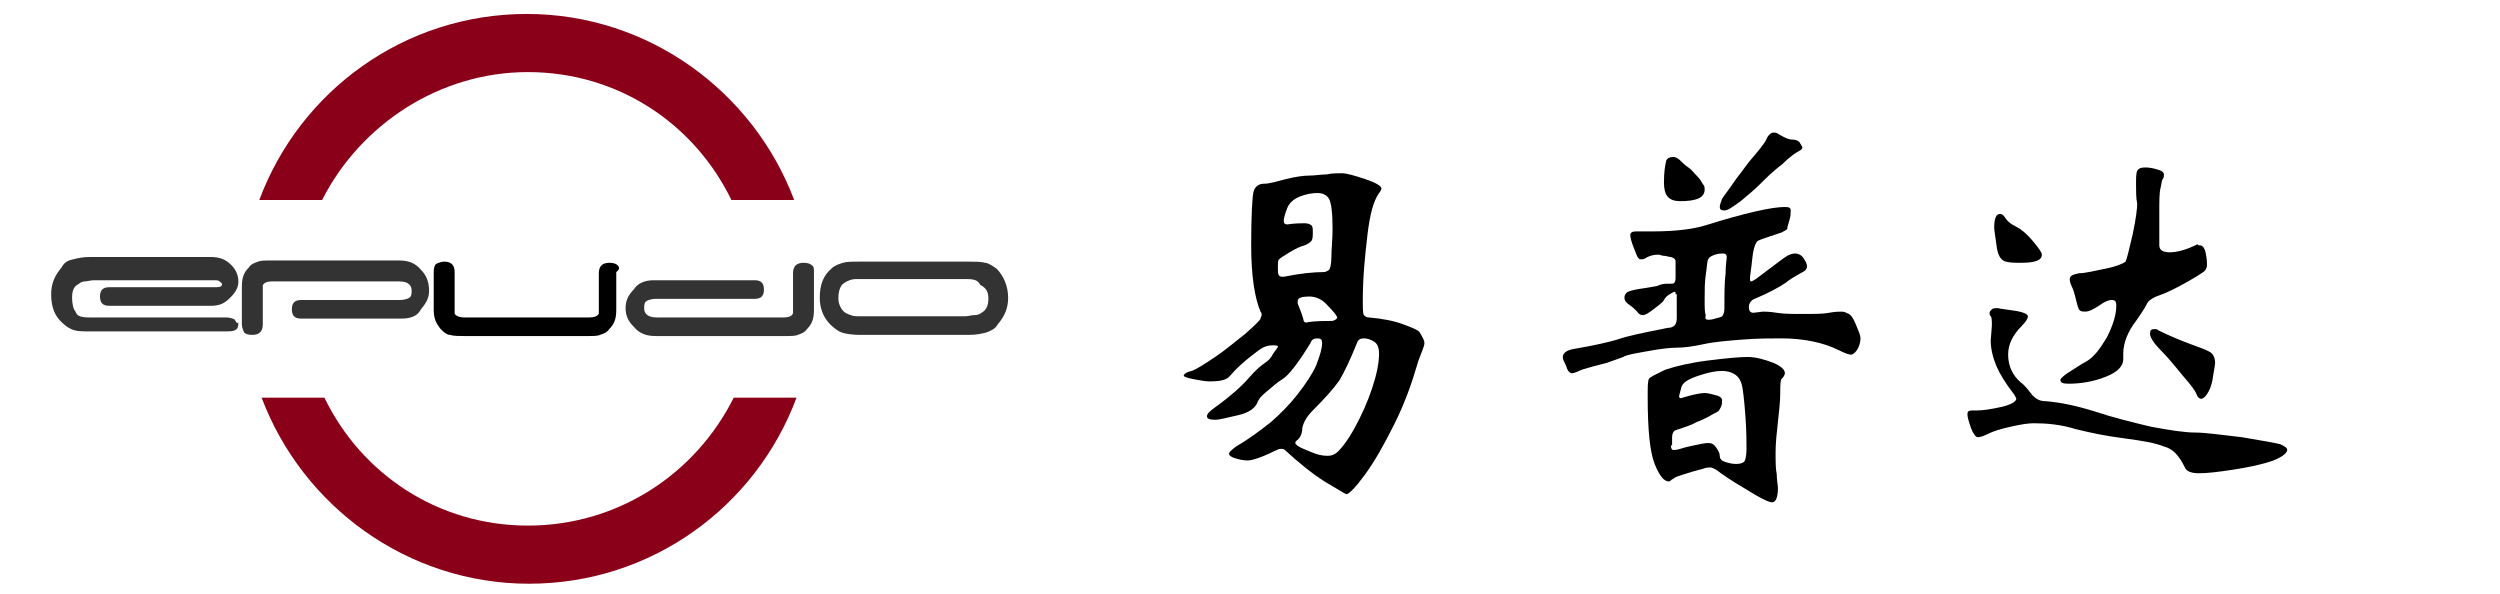
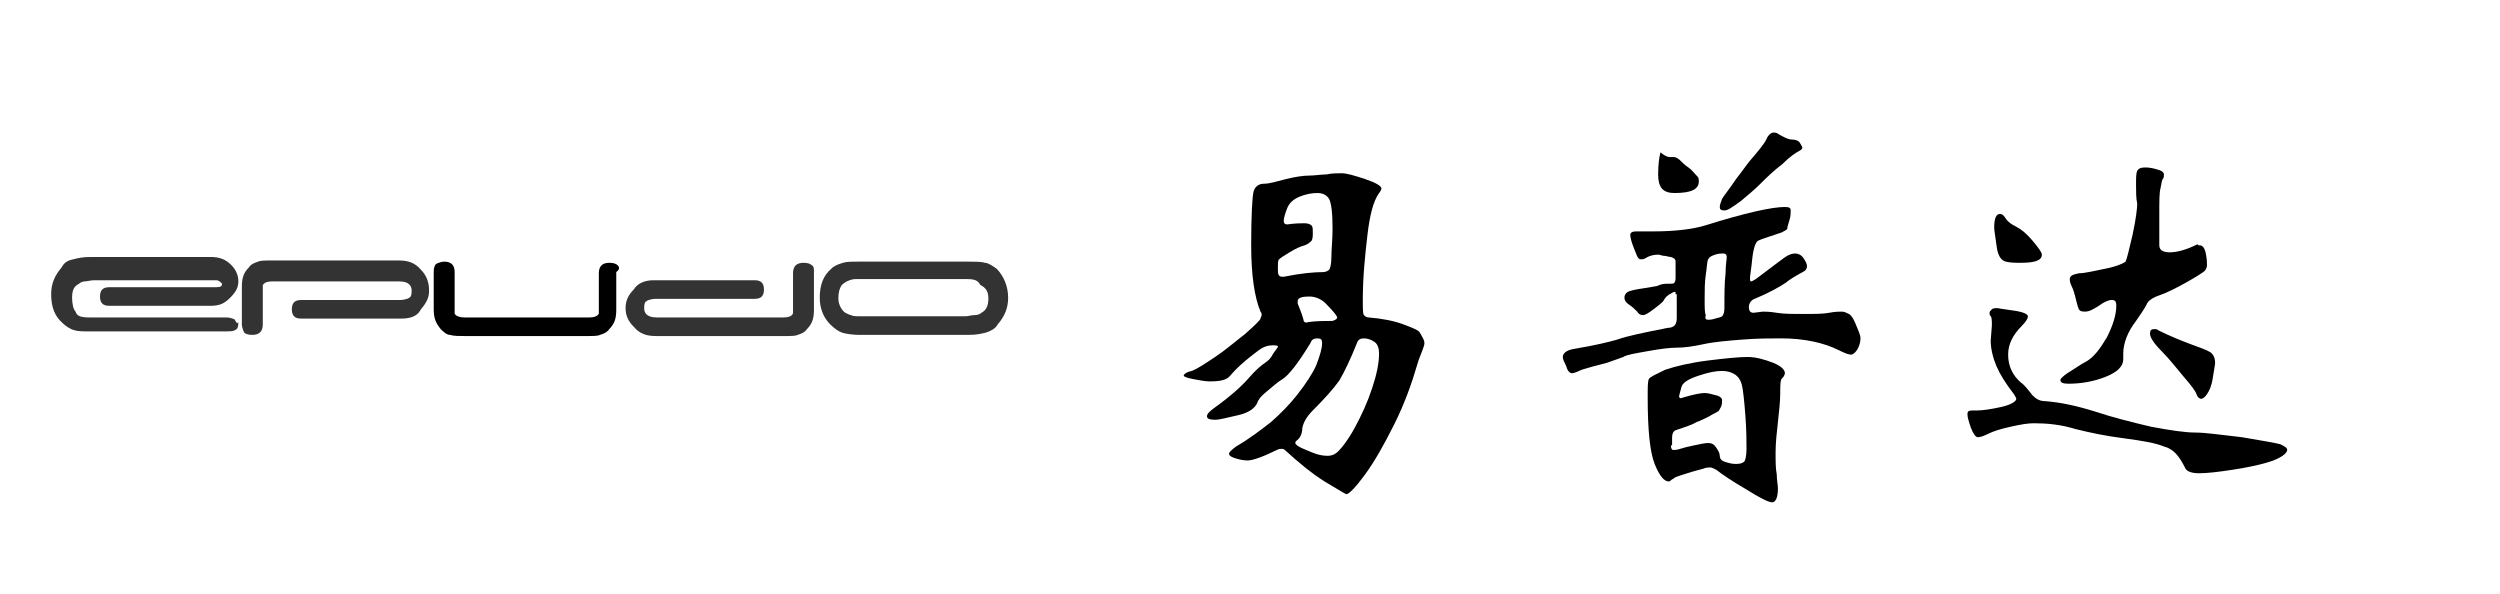
<svg xmlns="http://www.w3.org/2000/svg" version="1.1" id="图层_1" x="0px" y="0px" viewBox="0 0 215 51.1" style="enable-background:new 0 0 215 51.1;" xml:space="preserve">
  <style type="text/css">
	.st0{enable-background:new    ;}
	.st1{fill:#333333;}
	.st2{fill:#890018;}
</style>
  <g class="st0">
    <path d="M122.5,29.5c0,0.2-0.1,0.4-0.2,0.7c-0.1,0.3-0.3,0.7-0.4,1.1c-0.5,1.7-1.1,3.4-2,5.2c-0.9,1.8-1.7,3.2-2.5,4.3   c-0.8,1.1-1.4,1.7-1.6,1.7c-0.1,0-0.7-0.4-1.9-1.1c-1.1-0.7-2.2-1.6-3.4-2.7c-0.1-0.1-0.2-0.1-0.3-0.1c-0.1,0-0.2,0-0.4,0.1   c-1.2,0.6-2.1,0.9-2.5,0.9s-0.8-0.1-1.1-0.2s-0.5-0.2-0.5-0.4c0-0.1,0.2-0.3,0.6-0.6c1.2-0.7,2.1-1.4,3-2.1   c0.8-0.7,1.6-1.5,2.3-2.4c0.7-0.9,1.3-1.8,1.6-2.5c0.3-0.8,0.5-1.4,0.5-1.9c0-0.3-0.1-0.4-0.4-0.4c-0.3,0-0.5,0.1-0.6,0.4   c-1.1,1.8-1.9,2.8-2.4,3.1c-0.5,0.3-0.9,0.7-1.4,1.1s-0.7,0.7-0.8,1c-0.2,0.4-0.7,0.8-1.6,1s-1.6,0.4-2,0.4c-0.5,0-0.7-0.1-0.7-0.3   s0.2-0.4,0.6-0.7c1.4-1,2.4-1.9,3-2.6s1.1-1.1,1.4-1.3s0.5-0.4,0.7-0.8c0.2-0.3,0.4-0.5,0.4-0.6c0-0.1-0.2-0.1-0.5-0.1   s-0.6,0.1-0.8,0.2c-0.2,0.1-0.6,0.4-1.1,0.8c-0.5,0.4-1.1,0.9-1.7,1.6c-0.3,0.4-0.9,0.5-1.8,0.5c-0.4,0-0.8-0.1-1.4-0.2   c-0.5-0.1-0.8-0.2-0.8-0.3s0.2-0.3,0.7-0.4c0.5-0.2,1.1-0.6,2-1.2c0.9-0.6,1.7-1.3,2.6-2c0.8-0.7,1.3-1.2,1.3-1.3s0.1-0.2,0.1-0.3   s0-0.2-0.1-0.3c-0.5-1.2-0.8-3.1-0.8-5.7s0.1-4.2,0.2-4.6c0.1-0.4,0.4-0.7,0.9-0.7c0.5,0,1.1-0.2,1.9-0.4s1.5-0.3,2-0.3   c0.5,0,1-0.1,1.5-0.1c0.4-0.1,0.9-0.1,1.3-0.1c0.4,0,1.1,0.2,2,0.5c0.9,0.3,1.4,0.6,1.4,0.8c0,0.1-0.1,0.3-0.2,0.4   c-0.5,0.7-0.8,1.9-1,3.6c-0.2,1.7-0.4,3.6-0.4,5.6c0,0.7,0,1.2,0.1,1.3c0.1,0.1,0.2,0.2,0.4,0.2c1.2,0.1,2.2,0.3,3,0.6   c0.8,0.3,1.3,0.5,1.4,0.7C122.4,29.1,122.5,29.3,122.5,29.5z M114.6,19.7c0-1.4-0.1-2.2-0.3-2.6c-0.2-0.3-0.5-0.5-1-0.5   s-1,0.1-1.5,0.3c-0.5,0.2-0.9,0.5-1.1,1c-0.2,0.5-0.3,0.9-0.3,1.1s0.1,0.3,0.3,0.3c0.7-0.1,1.2-0.1,1.5-0.1c0.3,0,0.5,0.1,0.6,0.2   c0.1,0.1,0.1,0.3,0.1,0.6s0,0.5-0.1,0.7c-0.1,0.1-0.3,0.3-0.6,0.4c-0.4,0.1-0.8,0.3-1.3,0.6c-0.5,0.3-0.8,0.5-0.9,0.6   s-0.1,0.3-0.1,0.7s0,0.6,0.1,0.7s0.2,0.1,0.4,0.1c1.5-0.3,2.6-0.4,3.4-0.4c0.2,0,0.4-0.1,0.5-0.2c0.1-0.1,0.2-0.5,0.2-1.1   C114.5,21.4,114.6,20.6,114.6,19.7z M114.2,39.2c0.3,0,0.6-0.1,0.9-0.4c0.3-0.3,0.8-0.9,1.4-2c0.6-1.1,1.1-2.2,1.5-3.4   s0.6-2.2,0.6-3c0-0.4-0.1-0.8-0.4-1c-0.3-0.2-0.6-0.3-0.9-0.3c-0.3,0-0.5,0.1-0.6,0.4c-0.6,1.5-1.1,2.5-1.5,3.2   c-0.5,0.7-1.2,1.5-2.3,2.6c-0.5,0.5-0.8,1-0.9,1.5c0,0.5-0.2,0.9-0.5,1.1c-0.1,0.1-0.1,0.1-0.1,0.2c0,0.1,0.2,0.3,0.7,0.5   c0.5,0.2,0.9,0.4,1.3,0.5C113.8,39.2,114.1,39.2,114.2,39.2z M115,27.3c0-0.1-0.3-0.5-0.8-1c-0.5-0.6-1.1-0.8-1.6-0.8   c-0.6,0-1,0.1-1,0.4c0,0,0,0.1,0,0.2c0.2,0.5,0.4,1,0.5,1.4c0,0.2,0.2,0.3,0.4,0.2c0.7-0.1,1.5-0.1,2.1-0.1   C114.9,27.5,115,27.4,115,27.3z" />
-     <path d="M144.1,25.3c0-0.2,0-0.2-0.1-0.2c-0.1,0-0.2,0.1-0.4,0.2c-0.2,0.1-0.4,0.3-0.5,0.5s-0.5,0.5-0.9,0.8   c-0.4,0.3-0.7,0.5-0.9,0.5s-0.4-0.1-0.5-0.3c-0.2-0.2-0.4-0.4-0.7-0.6c-0.3-0.2-0.4-0.4-0.4-0.6c0-0.2,0.1-0.4,0.3-0.5   c0.2-0.1,0.6-0.2,1.3-0.3c0.7-0.1,1.1-0.2,1.2-0.2c0.4-0.2,0.7-0.2,1-0.2s0.5,0,0.5-0.1c0.1-0.1,0.1-0.3,0.1-0.6c0-0.3,0-0.5,0-0.7   l0-0.5c0-0.2-0.1-0.3-0.4-0.4c-0.2,0-0.4-0.1-0.6-0.1c-0.2,0-0.3-0.1-0.5-0.1c-0.4,0-0.7,0.1-0.9,0.2c-0.2,0.1-0.3,0.2-0.5,0.2   s-0.2,0-0.3-0.1c-0.1-0.1-0.2-0.4-0.4-0.9s-0.3-0.9-0.3-1.1c0-0.2,0.2-0.3,0.5-0.3l1.5,0c1.9,0,3.4-0.2,4.4-0.5   c3.5-1.1,5.8-1.6,6.9-1.6c0.4,0,0.5,0.1,0.5,0.3s0,0.5-0.1,0.8c-0.1,0.4-0.2,0.6-0.2,0.8c-0.1,0.1-0.3,0.2-0.5,0.3l-0.9,0.3   c-0.6,0.2-0.9,0.3-1.1,0.4c-0.2,0.1-0.4,0.6-0.5,1.5c-0.1,1-0.2,1.5-0.2,1.7c0,0.2,0,0.3,0.1,0.3c0.1,0,0.2-0.1,0.4-0.2   c1.6-1.2,2.5-1.9,2.7-2s0.4-0.2,0.7-0.2c0.2,0,0.5,0.1,0.7,0.4s0.3,0.5,0.3,0.7c0,0.2-0.1,0.3-0.2,0.4c-0.9,0.5-1.4,0.8-1.6,1   c-0.6,0.4-1.5,0.9-2.7,1.4c-0.3,0.1-0.5,0.4-0.5,0.7c0,0.3,0.1,0.5,0.4,0.5l0.8-0.1c0.2,0,0.6,0,1.2,0.1c0.6,0.1,1.3,0.1,2.3,0.1   s1.7,0,2.2-0.1c0.5-0.1,0.9-0.1,1.1-0.1c0.2,0,0.4,0.1,0.6,0.2c0.2,0.1,0.4,0.4,0.6,0.9s0.4,0.9,0.4,1.2s-0.1,0.7-0.3,1   s-0.4,0.4-0.5,0.4c-0.2,0-0.5-0.1-1.1-0.4c-1.2-0.6-2.9-1-4.9-1c-0.9,0-2,0-3.3,0.1c-1.3,0.1-2.5,0.2-3.4,0.4   c-0.9,0.2-1.7,0.3-2.3,0.3s-1.4,0.1-2.5,0.3c-1.1,0.2-1.8,0.3-2.1,0.5c-0.3,0.1-0.8,0.3-1.4,0.5c-0.7,0.2-1.2,0.3-1.5,0.4   c-0.4,0.1-0.7,0.2-0.9,0.3c-0.2,0.1-0.5,0.2-0.6,0.2c-0.2,0-0.4-0.2-0.5-0.6c-0.2-0.4-0.3-0.6-0.3-0.8c0-0.3,0.3-0.6,1-0.7   c1.8-0.3,3-0.6,3.7-0.8c0.8-0.3,2.3-0.6,4.3-1c0.3,0,0.5-0.1,0.6-0.2c0.1-0.1,0.2-0.3,0.2-0.6V25.3z M153.5,32.1   c0,0.1-0.1,0.3-0.2,0.4c-0.2,0.1-0.2,0.6-0.2,1.3c0,0.7-0.1,1.6-0.2,2.5c-0.1,0.9-0.2,1.8-0.2,2.6s0,1.4,0.1,1.9   c0,0.5,0.1,0.9,0.1,1.2c0,0.8-0.2,1.2-0.5,1.2c-0.3,0-1.1-0.4-2.2-1.1c-1.2-0.7-2.1-1.3-2.6-1.7c-0.2-0.1-0.4-0.2-0.5-0.2   c-0.1,0-0.4,0-0.6,0.1c-0.3,0.1-0.8,0.2-1.4,0.4c-0.6,0.2-1,0.3-1.1,0.4c-0.1,0.1-0.2,0.1-0.3,0.2c-0.1,0.1-0.1,0.1-0.2,0.1   c-0.4,0-0.8-0.5-1.2-1.5s-0.6-2.9-0.6-5.7c0-0.9,0-1.4,0.1-1.6c0.1-0.2,0.6-0.4,1.4-0.8c0.9-0.3,2.1-0.6,3.7-0.8   c1.6-0.2,2.7-0.3,3.4-0.3c0.7,0,1.4,0.2,2.2,0.5C153.2,31.5,153.5,31.8,153.5,32.1z M143.9,13.5c0.2,0,0.4,0.1,0.6,0.3   c0.2,0.2,0.4,0.4,0.7,0.6s0.5,0.5,0.8,0.8s0.4,0.6,0.5,0.7c0.1,0.1,0.1,0.3,0.1,0.4c0,0.7-0.7,1-2.1,1c-1,0-1.4-0.5-1.4-1.6   c0-0.9,0.1-1.5,0.2-1.9C143.4,13.6,143.6,13.5,143.9,13.5z M143.7,38.3c0,0.3,0.1,0.4,0.2,0.4c0.1,0,0.3,0,0.6-0.1   c0.3-0.1,0.7-0.2,1.2-0.3c0.5-0.1,0.9-0.2,1.2-0.2s0.5,0.1,0.7,0.4s0.3,0.5,0.3,0.7c0,0.2,0.1,0.4,0.4,0.5c0.3,0.1,0.6,0.2,1,0.2   s0.6-0.1,0.7-0.2c0.1-0.1,0.2-0.5,0.2-1.1c0-0.6,0-1.6-0.1-2.9s-0.2-2.2-0.3-2.6c-0.1-0.4-0.3-0.7-0.6-0.9   c-0.3-0.2-0.7-0.3-1.1-0.3c-0.5,0-1.1,0.1-2,0.4c-0.9,0.3-1.4,0.6-1.5,1c-0.1,0.4-0.2,0.7-0.2,0.8c0,0.1,0.1,0.2,0.3,0.1   c1-0.3,1.6-0.4,1.9-0.4c0.3,0,0.6,0.1,1,0.2c0.4,0.1,0.5,0.3,0.5,0.4c0,0.2,0,0.4-0.1,0.6c-0.1,0.2-0.2,0.4-0.3,0.4   c-0.1,0.1-0.4,0.2-0.7,0.4c-0.4,0.2-0.8,0.4-1.1,0.5c-0.3,0.2-0.9,0.4-1.8,0.7c-0.2,0.1-0.3,0.3-0.3,0.6V38.3z M146.9,27.5   c0.1,0,0.3,0,0.6-0.1c0.3-0.1,0.5-0.1,0.6-0.2c0.1-0.1,0.2-0.3,0.2-0.7c0-1.2,0-2.2,0.1-3c0-0.7,0.1-1.2,0.1-1.4   c0-0.2-0.1-0.3-0.3-0.3s-0.4,0-0.7,0.1c-0.3,0.1-0.5,0.2-0.6,0.4c-0.1,0.2-0.1,0.7-0.2,1.3c-0.1,0.7-0.1,1.3-0.1,2.1s0,1.2,0.1,1.4   C146.6,27.4,146.7,27.5,146.9,27.5z M152.5,11.4c0.1,0,0.3,0,0.4,0.1c0.5,0.3,0.9,0.5,1.2,0.5c0.3,0,0.6,0.1,0.7,0.3   c0.1,0.2,0.2,0.3,0.2,0.4c0,0.1-0.1,0.2-0.3,0.3c-0.2,0.1-0.7,0.4-1.4,1.1c-0.8,0.6-1.4,1.2-1.9,1.7c-0.5,0.5-1.1,1-1.7,1.5   c-0.7,0.5-1.1,0.8-1.4,0.8c-0.3,0-0.4-0.1-0.4-0.3s0.1-0.4,0.2-0.7c0.1-0.2,0.6-0.8,1.2-1.7c0.7-0.9,1.1-1.5,1.3-1.7   c0.6-0.7,1.1-1.3,1.3-1.7C152,11.7,152.3,11.4,152.5,11.4z" />
+     <path d="M144.1,25.3c0-0.2,0-0.2-0.1-0.2c-0.1,0-0.2,0.1-0.4,0.2c-0.2,0.1-0.4,0.3-0.5,0.5s-0.5,0.5-0.9,0.8   c-0.4,0.3-0.7,0.5-0.9,0.5s-0.4-0.1-0.5-0.3c-0.2-0.2-0.4-0.4-0.7-0.6c-0.3-0.2-0.4-0.4-0.4-0.6c0-0.2,0.1-0.4,0.3-0.5   c0.2-0.1,0.6-0.2,1.3-0.3c0.7-0.1,1.1-0.2,1.2-0.2c0.4-0.2,0.7-0.2,1-0.2s0.5,0,0.5-0.1c0.1-0.1,0.1-0.3,0.1-0.6c0-0.3,0-0.5,0-0.7   l0-0.5c0-0.2-0.1-0.3-0.4-0.4c-0.2,0-0.4-0.1-0.6-0.1c-0.2,0-0.3-0.1-0.5-0.1c-0.4,0-0.7,0.1-0.9,0.2c-0.2,0.1-0.3,0.2-0.5,0.2   s-0.2,0-0.3-0.1c-0.1-0.1-0.2-0.4-0.4-0.9s-0.3-0.9-0.3-1.1c0-0.2,0.2-0.3,0.5-0.3l1.5,0c1.9,0,3.4-0.2,4.4-0.5   c3.5-1.1,5.8-1.6,6.9-1.6c0.4,0,0.5,0.1,0.5,0.3s0,0.5-0.1,0.8c-0.1,0.4-0.2,0.6-0.2,0.8c-0.1,0.1-0.3,0.2-0.5,0.3l-0.9,0.3   c-0.6,0.2-0.9,0.3-1.1,0.4c-0.2,0.1-0.4,0.6-0.5,1.5c-0.1,1-0.2,1.5-0.2,1.7c0,0.2,0,0.3,0.1,0.3c0.1,0,0.2-0.1,0.4-0.2   c1.6-1.2,2.5-1.9,2.7-2s0.4-0.2,0.7-0.2c0.2,0,0.5,0.1,0.7,0.4s0.3,0.5,0.3,0.7c0,0.2-0.1,0.3-0.2,0.4c-0.9,0.5-1.4,0.8-1.6,1   c-0.6,0.4-1.5,0.9-2.7,1.4c-0.3,0.1-0.5,0.4-0.5,0.7c0,0.3,0.1,0.5,0.4,0.5l0.8-0.1c0.2,0,0.6,0,1.2,0.1c0.6,0.1,1.3,0.1,2.3,0.1   s1.7,0,2.2-0.1c0.5-0.1,0.9-0.1,1.1-0.1c0.2,0,0.4,0.1,0.6,0.2c0.2,0.1,0.4,0.4,0.6,0.9s0.4,0.9,0.4,1.2s-0.1,0.7-0.3,1   s-0.4,0.4-0.5,0.4c-0.2,0-0.5-0.1-1.1-0.4c-1.2-0.6-2.9-1-4.9-1c-0.9,0-2,0-3.3,0.1c-1.3,0.1-2.5,0.2-3.4,0.4   c-0.9,0.2-1.7,0.3-2.3,0.3s-1.4,0.1-2.5,0.3c-1.1,0.2-1.8,0.3-2.1,0.5c-0.3,0.1-0.8,0.3-1.4,0.5c-0.7,0.2-1.2,0.3-1.5,0.4   c-0.4,0.1-0.7,0.2-0.9,0.3c-0.2,0.1-0.5,0.2-0.6,0.2c-0.2,0-0.4-0.2-0.5-0.6c-0.2-0.4-0.3-0.6-0.3-0.8c0-0.3,0.3-0.6,1-0.7   c1.8-0.3,3-0.6,3.7-0.8c0.8-0.3,2.3-0.6,4.3-1c0.3,0,0.5-0.1,0.6-0.2c0.1-0.1,0.2-0.3,0.2-0.6V25.3z M153.5,32.1   c0,0.1-0.1,0.3-0.2,0.4c-0.2,0.1-0.2,0.6-0.2,1.3c0,0.7-0.1,1.6-0.2,2.5c-0.1,0.9-0.2,1.8-0.2,2.6s0,1.4,0.1,1.9   c0,0.5,0.1,0.9,0.1,1.2c0,0.8-0.2,1.2-0.5,1.2c-0.3,0-1.1-0.4-2.2-1.1c-1.2-0.7-2.1-1.3-2.6-1.7c-0.2-0.1-0.4-0.2-0.5-0.2   c-0.1,0-0.4,0-0.6,0.1c-0.3,0.1-0.8,0.2-1.4,0.4c-0.6,0.2-1,0.3-1.1,0.4c-0.1,0.1-0.2,0.1-0.3,0.2c-0.1,0.1-0.1,0.1-0.2,0.1   c-0.4,0-0.8-0.5-1.2-1.5s-0.6-2.9-0.6-5.7c0-0.9,0-1.4,0.1-1.6c0.1-0.2,0.6-0.4,1.4-0.8c0.9-0.3,2.1-0.6,3.7-0.8   c1.6-0.2,2.7-0.3,3.4-0.3c0.7,0,1.4,0.2,2.2,0.5C153.2,31.5,153.5,31.8,153.5,32.1z M143.9,13.5c0.2,0,0.4,0.1,0.6,0.3   c0.2,0.2,0.4,0.4,0.7,0.6s0.5,0.5,0.8,0.8c0.1,0.1,0.1,0.3,0.1,0.4c0,0.7-0.7,1-2.1,1c-1,0-1.4-0.5-1.4-1.6   c0-0.9,0.1-1.5,0.2-1.9C143.4,13.6,143.6,13.5,143.9,13.5z M143.7,38.3c0,0.3,0.1,0.4,0.2,0.4c0.1,0,0.3,0,0.6-0.1   c0.3-0.1,0.7-0.2,1.2-0.3c0.5-0.1,0.9-0.2,1.2-0.2s0.5,0.1,0.7,0.4s0.3,0.5,0.3,0.7c0,0.2,0.1,0.4,0.4,0.5c0.3,0.1,0.6,0.2,1,0.2   s0.6-0.1,0.7-0.2c0.1-0.1,0.2-0.5,0.2-1.1c0-0.6,0-1.6-0.1-2.9s-0.2-2.2-0.3-2.6c-0.1-0.4-0.3-0.7-0.6-0.9   c-0.3-0.2-0.7-0.3-1.1-0.3c-0.5,0-1.1,0.1-2,0.4c-0.9,0.3-1.4,0.6-1.5,1c-0.1,0.4-0.2,0.7-0.2,0.8c0,0.1,0.1,0.2,0.3,0.1   c1-0.3,1.6-0.4,1.9-0.4c0.3,0,0.6,0.1,1,0.2c0.4,0.1,0.5,0.3,0.5,0.4c0,0.2,0,0.4-0.1,0.6c-0.1,0.2-0.2,0.4-0.3,0.4   c-0.1,0.1-0.4,0.2-0.7,0.4c-0.4,0.2-0.8,0.4-1.1,0.5c-0.3,0.2-0.9,0.4-1.8,0.7c-0.2,0.1-0.3,0.3-0.3,0.6V38.3z M146.9,27.5   c0.1,0,0.3,0,0.6-0.1c0.3-0.1,0.5-0.1,0.6-0.2c0.1-0.1,0.2-0.3,0.2-0.7c0-1.2,0-2.2,0.1-3c0-0.7,0.1-1.2,0.1-1.4   c0-0.2-0.1-0.3-0.3-0.3s-0.4,0-0.7,0.1c-0.3,0.1-0.5,0.2-0.6,0.4c-0.1,0.2-0.1,0.7-0.2,1.3c-0.1,0.7-0.1,1.3-0.1,2.1s0,1.2,0.1,1.4   C146.6,27.4,146.7,27.5,146.9,27.5z M152.5,11.4c0.1,0,0.3,0,0.4,0.1c0.5,0.3,0.9,0.5,1.2,0.5c0.3,0,0.6,0.1,0.7,0.3   c0.1,0.2,0.2,0.3,0.2,0.4c0,0.1-0.1,0.2-0.3,0.3c-0.2,0.1-0.7,0.4-1.4,1.1c-0.8,0.6-1.4,1.2-1.9,1.7c-0.5,0.5-1.1,1-1.7,1.5   c-0.7,0.5-1.1,0.8-1.4,0.8c-0.3,0-0.4-0.1-0.4-0.3s0.1-0.4,0.2-0.7c0.1-0.2,0.6-0.8,1.2-1.7c0.7-0.9,1.1-1.5,1.3-1.7   c0.6-0.7,1.1-1.3,1.3-1.7C152,11.7,152.3,11.4,152.5,11.4z" />
    <path d="M172.7,30.5c0,1,0.4,1.8,1.1,2.4c0.3,0.2,0.6,0.6,1,1.1c0.3,0.3,0.6,0.5,1.1,0.5c1.3,0.1,2.7,0.4,4.3,0.9   c1.5,0.5,3.1,0.9,4.8,1.3c1.6,0.3,2.9,0.5,3.8,0.5c0.9,0,2.2,0.2,4,0.4c1.8,0.3,2.9,0.5,3.3,0.6c0.4,0.2,0.6,0.3,0.6,0.5   c0,0.1-0.1,0.3-0.4,0.5s-0.7,0.4-1.4,0.6s-1.6,0.4-2.9,0.6c-1.3,0.2-2.2,0.3-2.9,0.3c-0.7,0-1.1-0.2-1.2-0.5c-0.5-1-1-1.6-1.8-1.8   c-0.7-0.3-1.9-0.5-3.4-0.7c-1.6-0.2-3-0.5-4.2-0.8c-1.3-0.4-2.5-0.5-3.6-0.5c-0.5,0-1.1,0.1-2,0.3c-0.9,0.2-1.5,0.4-1.9,0.6   c-0.4,0.2-0.7,0.3-0.9,0.3s-0.4-0.3-0.6-0.8c-0.2-0.6-0.3-0.9-0.3-1.2c0-0.2,0.1-0.3,0.4-0.3c0.1,0,0.3,0,0.4,0   c0.5,0,1.2-0.1,2.1-0.3c0.9-0.2,1.3-0.5,1.3-0.7c0-0.1-0.1-0.2-0.2-0.4c-0.7-0.9-1.2-1.7-1.5-2.4c-0.3-0.7-0.5-1.5-0.5-2.2l0.1-1.3   c0-0.4,0-0.7-0.1-0.8c-0.1-0.1-0.1-0.2-0.1-0.3s0.1-0.2,0.2-0.3c0.1-0.1,0.3-0.1,0.5-0.1c0,0,0.5,0.1,1.3,0.2   c0.8,0.1,1.3,0.3,1.3,0.5c0,0.2-0.2,0.5-0.5,0.8C173.1,28.8,172.7,29.6,172.7,30.5z M172,18.4c0.2,0,0.3,0.1,0.5,0.4   c0.2,0.3,0.5,0.5,0.9,0.7c0.4,0.2,0.9,0.6,1.4,1.2c0.5,0.6,0.8,1,0.8,1.2c0,0.5-0.6,0.7-1.8,0.7c-0.5,0-0.9,0-1.3-0.1   c-0.4-0.1-0.7-0.5-0.8-1.4c-0.1-0.8-0.2-1.3-0.2-1.5C171.5,18.7,171.7,18.4,172,18.4z M189.2,21.1c0.2,0,0.4,0.2,0.5,0.7   c0.1,0.5,0.1,0.8,0.1,1s-0.1,0.4-0.2,0.5s-0.7,0.5-1.6,1c-0.9,0.5-1.7,0.9-2.3,1.1s-1,0.5-1.1,0.8c-0.2,0.4-0.5,0.8-0.9,1.4   c-0.7,0.9-1.1,1.9-1.1,2.8l0,0.5c0,0.6-0.5,1.1-1.5,1.5c-1,0.4-2.1,0.6-3.2,0.6c-0.5,0-0.7-0.1-0.7-0.3c0-0.1,0-0.1,0.1-0.2   c0.1-0.1,0.3-0.3,0.8-0.6c0.5-0.3,0.9-0.6,1.3-0.8c0.7-0.4,1.2-1.1,1.8-2.1c0.5-1,0.8-1.9,0.8-2.7c0-0.4-0.1-0.5-0.4-0.5   c-0.3,0-0.7,0.2-1.1,0.5c-0.5,0.3-0.8,0.5-1.2,0.5s-0.5-0.1-0.6-0.4c-0.2-0.7-0.3-1.3-0.5-1.7c-0.2-0.4-0.2-0.6-0.2-0.7   c0-0.3,0.3-0.4,0.8-0.5c0.5,0,1.3-0.2,2.3-0.4c1-0.2,1.6-0.5,1.7-0.6c0.1-0.2,0.3-1,0.6-2.3c0.3-1.4,0.4-2.3,0.4-2.7   c-0.1-0.4-0.1-1-0.1-1.6c0-0.6,0-1,0.1-1.2c0.1-0.2,0.3-0.3,0.7-0.3s0.8,0.1,1.1,0.2c0.4,0.1,0.5,0.3,0.5,0.4c0,0.1,0,0.3-0.1,0.4   c-0.1,0.1-0.1,0.4-0.2,0.8c-0.1,0.4-0.1,1.1-0.1,2.1v2.8c0,0.4,0.3,0.6,0.9,0.6c0.6,0,1.4-0.2,2.4-0.7   C189,21.1,189.1,21.1,189.2,21.1z M190.5,31.2c0,0.2-0.1,0.6-0.2,1.3c-0.1,0.7-0.3,1.1-0.5,1.4c-0.2,0.3-0.4,0.4-0.5,0.4   s-0.3-0.1-0.4-0.4c-0.1-0.3-0.5-0.8-1.1-1.5c-0.6-0.7-1.2-1.5-1.9-2.2s-1-1.2-1-1.5s0.1-0.4,0.4-0.4c0.1,0,0.2,0,0.3,0.1   c1,0.5,2,0.9,2.8,1.2c0.8,0.3,1.4,0.5,1.7,0.7S190.5,30.9,190.5,31.2z" />
  </g>
  <g>
    <g>
      <path class="st1" d="M20.2,27.5c-0.1-0.1-0.5-0.2-0.7-0.2H7.7c-0.7,0-1.1-0.1-1.2-0.5c-0.2-0.2-0.3-0.7-0.3-1.2    c0-0.7,0.2-1,0.6-1.2c0.1-0.1,0.3-0.2,0.5-0.2s0.5-0.1,0.8-0.1h10.5c0.2,0,0.3,0.1,0.5,0.3l0,0c0,0.2-0.1,0.3-0.5,0.3H9.4    c-0.6,0-0.8,0.3-0.8,0.8c0,0.6,0.3,0.8,0.8,0.8l0,0h8.7c0.8,0,1.2-0.2,1.7-0.7s0.7-0.9,0.7-1.4s-0.2-1-0.6-1.4    c-0.5-0.5-1-0.7-1.8-0.7H7.8c-0.7,0-1.1,0.1-1.5,0.2c-0.5,0.1-0.8,0.3-1,0.7c-0.6,0.7-0.9,1.4-0.9,2.3c0,1.1,0.3,1.9,1,2.5    c0.2,0.2,0.6,0.5,1,0.6c0.3,0.1,0.8,0.1,1.4,0.1h11.7c0.2,0,0.5,0,0.7-0.1s0.3-0.2,0.3-0.7C20.4,27.9,20.3,27.7,20.2,27.5z" />
      <path class="st1" d="M85.7,23.1c-0.3-0.2-0.7-0.5-1-0.5c-0.3-0.1-0.9-0.1-1.4-0.1h-9.4c-0.6,0-1.1,0-1.4,0.1s-0.7,0.2-1,0.5    c-0.7,0.6-1,1.4-1,2.5c0,0.9,0.3,1.7,0.9,2.3c0.3,0.3,0.7,0.6,1,0.7s0.9,0.2,1.5,0.2h9.4c0.7,0,1.1-0.1,1.5-0.2    c0.3-0.1,0.8-0.3,1-0.7c0.6-0.7,0.9-1.4,0.9-2.3C86.7,24.6,86.3,23.7,85.7,23.1z M85,25.7c0,0.6-0.2,1-0.6,1.2    c-0.1,0.1-0.3,0.2-0.6,0.2s-0.5,0.1-0.8,0.1h-9c-0.3,0-0.7,0-0.8-0.1c-0.1,0-0.3-0.1-0.5-0.2c-0.3-0.2-0.6-0.7-0.6-1.2    c0-0.6,0.1-0.9,0.3-1.2c0.2-0.2,0.7-0.5,1.2-0.5h9.5c0.7,0,1,0.1,1.2,0.5C84.9,24.8,85,25.2,85,25.7z" />
      <path d="M38.7,28.7L38.7,28.7L38.7,28.7L38.7,28.7z M51.9,28.7L51.9,28.7L51.9,28.7L51.9,28.7z M53.1,22.8    c-0.1-0.1-0.3-0.2-0.7-0.2c-0.6,0-0.9,0.3-0.9,0.9v2.8c0,0.5,0,0.6,0,0.6l0,0l0,0c0,0.1,0,0.1-0.1,0.2s-0.3,0.2-0.7,0.2    c0,0-2.6,0-5.3,0h-0.1c-2.8,0-5.4,0-5.4,0c-0.3,0-0.6-0.1-0.7-0.2c-0.1-0.1-0.1-0.1-0.1-0.2l0,0l0,0c0,0,0-0.2,0-0.6v-2.9    c0-0.6-0.3-0.9-0.9-0.9c-0.2,0-0.5,0.1-0.7,0.2c-0.1,0.1-0.2,0.3-0.2,0.7v3.2c0,0.8,0.2,1.2,0.6,1.7c0.2,0.2,0.5,0.5,0.8,0.5    c0.3,0.1,0.8,0.1,1.2,0.1h10.5c0.6,0,1,0,1.2-0.1c0.3-0.1,0.6-0.2,0.8-0.5c0.5-0.5,0.6-1,0.6-1.7v-3.2    C53.4,23.1,53.2,22.9,53.1,22.8z" />
      <path class="st1" d="M69.8,22.8c-0.1-0.1-0.3-0.2-0.7-0.2c-0.6,0-0.9,0.3-0.9,0.9v2.8c0,0.2,0,0.5,0,0.6s-0.1,0.2-0.1,0.2    c-0.1,0.1-0.3,0.2-0.7,0.2H56.5c-1,0-1.1-0.5-1.1-0.8c0-0.2,0-0.5,0.2-0.6c0.1-0.1,0.5-0.2,0.8-0.2h8.4h0.1c0.6,0,0.8-0.3,0.8-0.8    c0-0.6-0.3-0.8-0.8-0.8l0,0h-8.7c-0.8,0-1.4,0.3-1.7,0.8c-0.5,0.5-0.7,1-0.7,1.6s0.2,1.1,0.7,1.6c0.5,0.6,1.1,0.8,1.9,0.8h11    c0.6,0,1,0,1.2-0.1c0.3-0.1,0.6-0.2,0.8-0.5c0.5-0.5,0.6-1,0.6-1.7v-3.2C70,23.1,70,22.9,69.8,22.8z" />
      <path class="st1" d="M36.2,23.2c-0.5-0.6-1.1-0.8-1.9-0.8H23.4c-0.6,0-1,0-1.2,0.1c-0.3,0.1-0.6,0.2-0.8,0.5    c-0.5,0.5-0.6,1-0.6,1.7v3.2c0,0.2,0.1,0.5,0.2,0.7c0.1,0.1,0.3,0.2,0.7,0.2c0.6,0,0.9-0.3,0.9-0.9v-2.7c0-0.3,0-0.6,0-0.6l0,0    l0,0c0-0.1,0-0.1,0.1-0.2s0.3-0.2,0.7-0.2h10.9c1,0,1.1,0.5,1.1,0.8c0,0.2,0,0.5-0.2,0.6c-0.1,0.1-0.5,0.2-0.8,0.2H26h-0.1    c-0.6,0-0.8,0.3-0.8,0.8c0,0.6,0.3,0.8,0.8,0.8l0,0h8.6c0.8,0,1.4-0.2,1.7-0.8c0.5-0.6,0.7-1,0.7-1.6    C36.9,24.3,36.7,23.7,36.2,23.2z" />
    </g>
-     <path class="st2" d="M45.4,45.2c-7.7,0-14.3-4.4-17.5-11h-5.4c3.5,9.3,12.5,16,23,16s19.5-6.6,23-16h-5.4   C59.8,40.8,53.1,45.2,45.4,45.2z" />
-     <path class="st2" d="M45.4,6.2c7.7,0,14.3,4.4,17.5,11h5.4c-3.5-9.3-12.5-16-23-16s-19.5,6.6-23,16h5.4C31,10.7,37.8,6.2,45.4,6.2z   " />
  </g>
</svg>